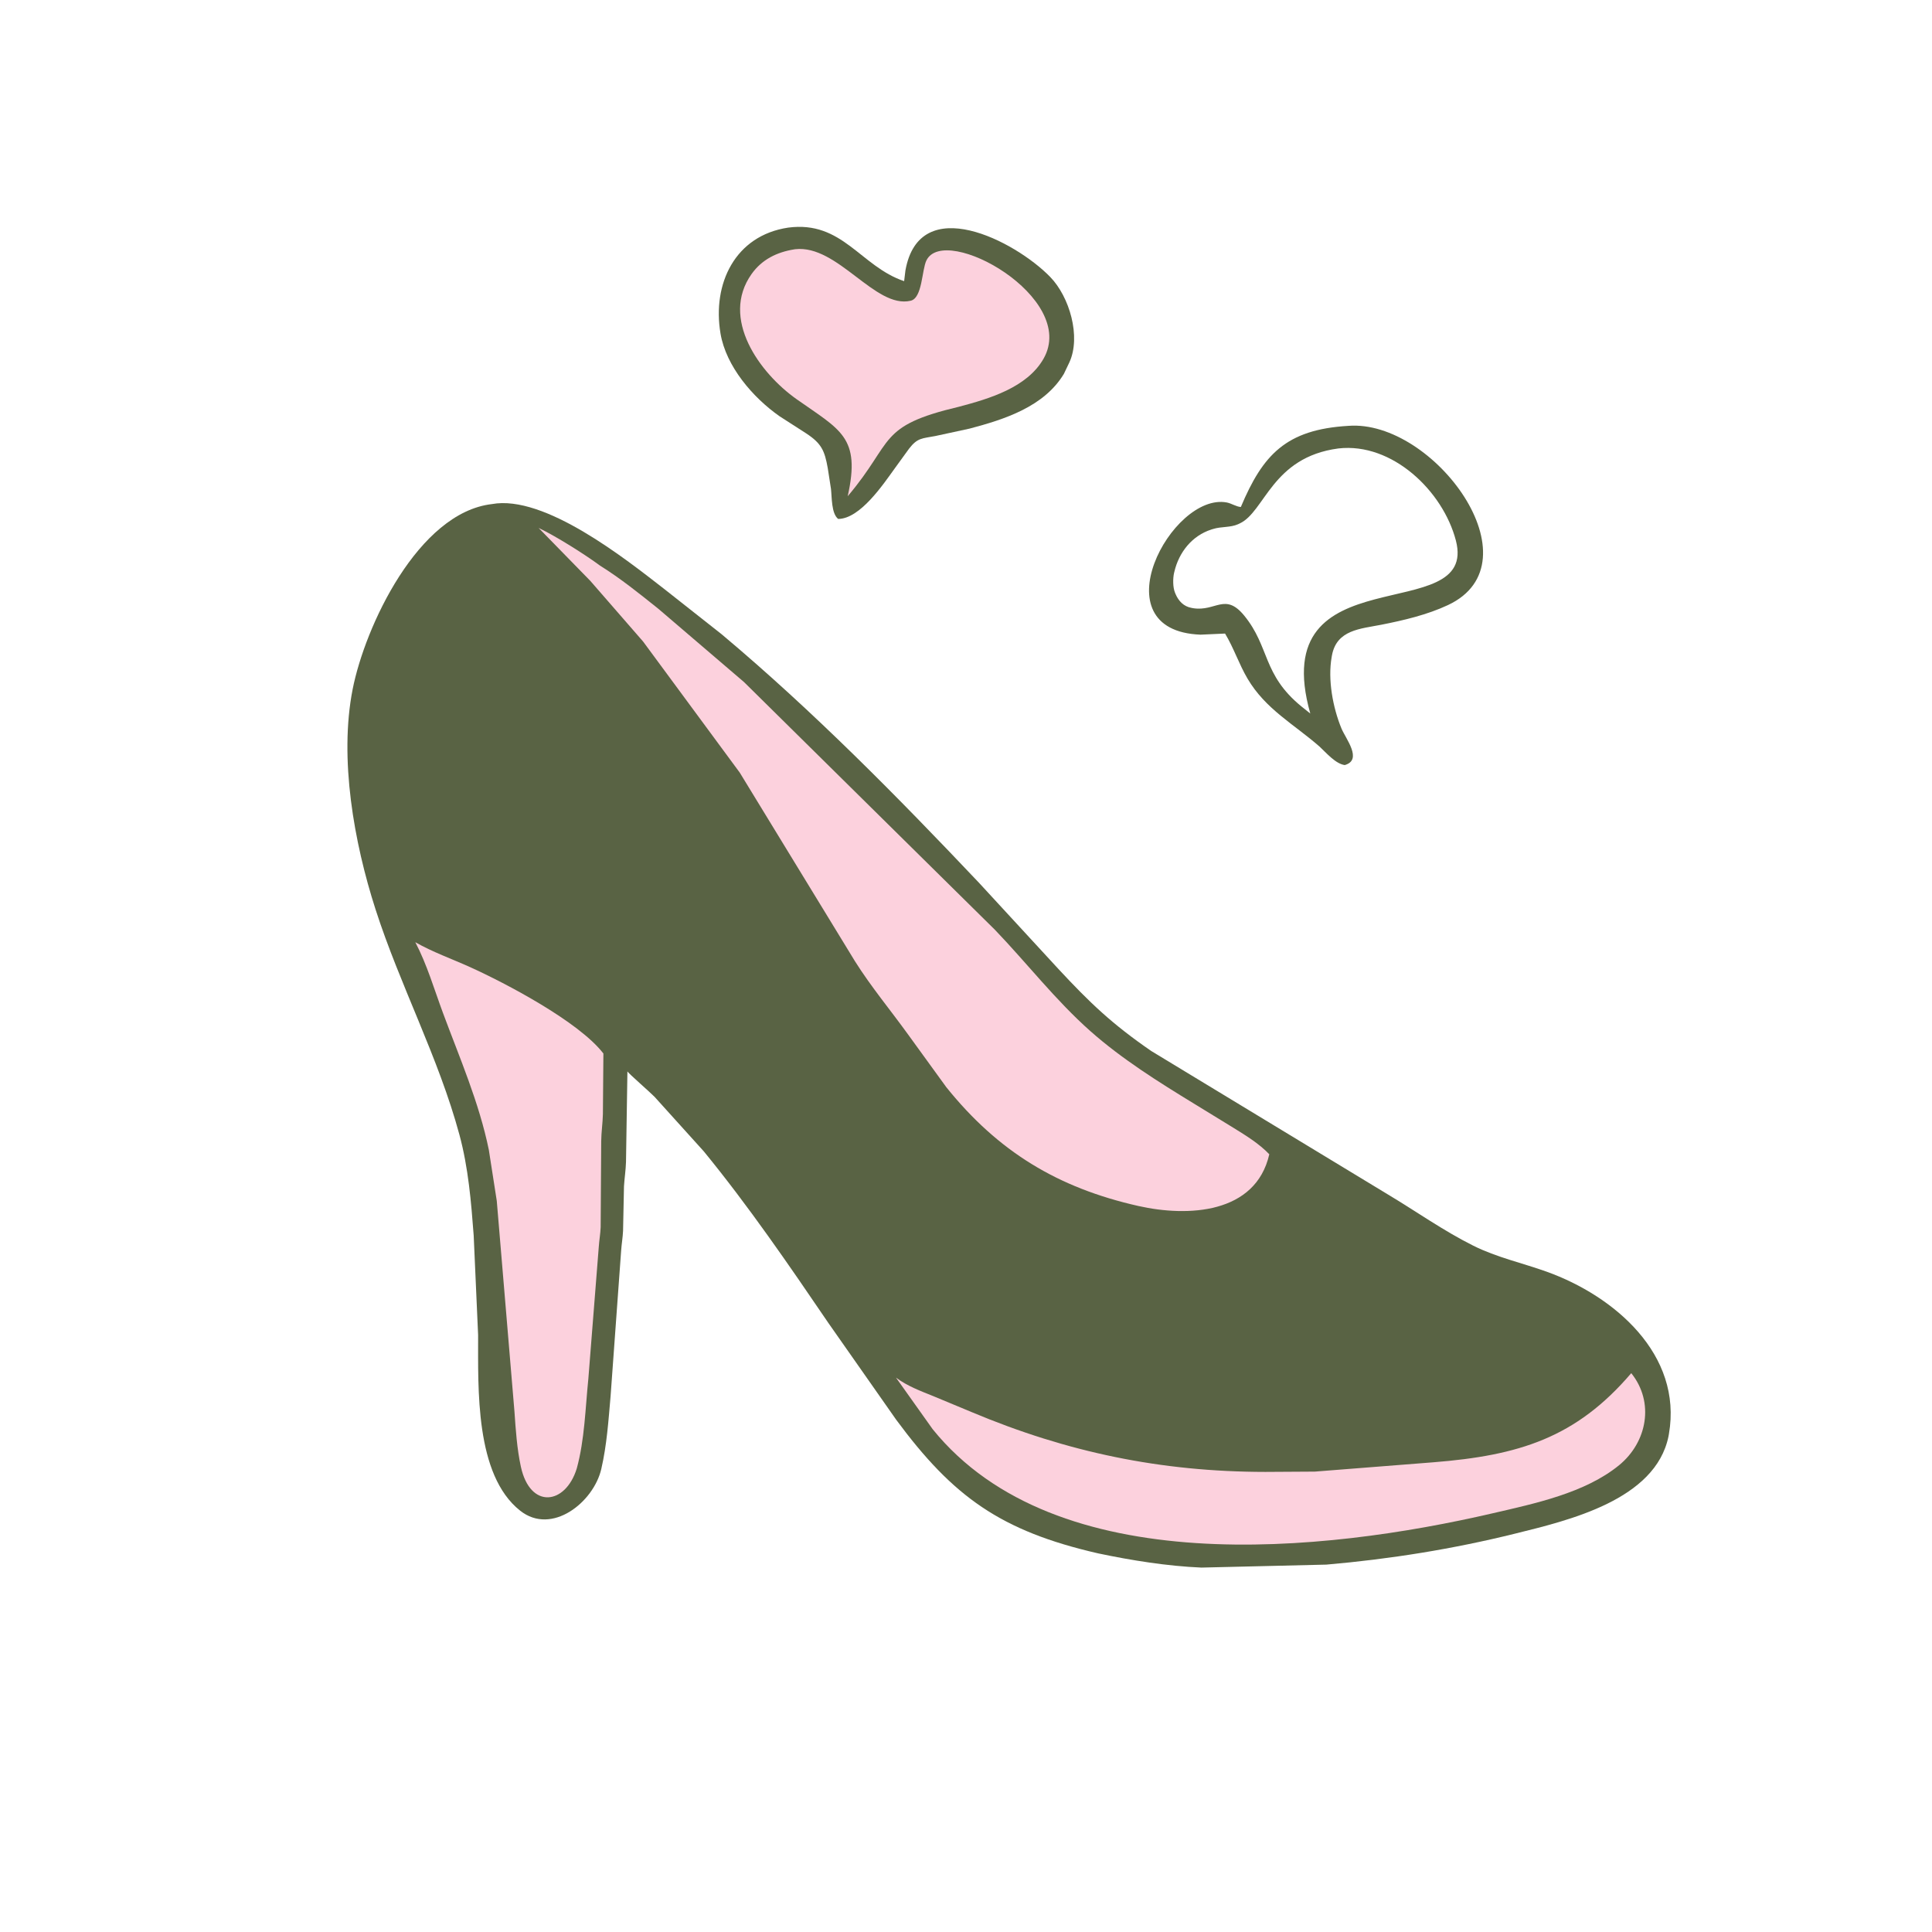
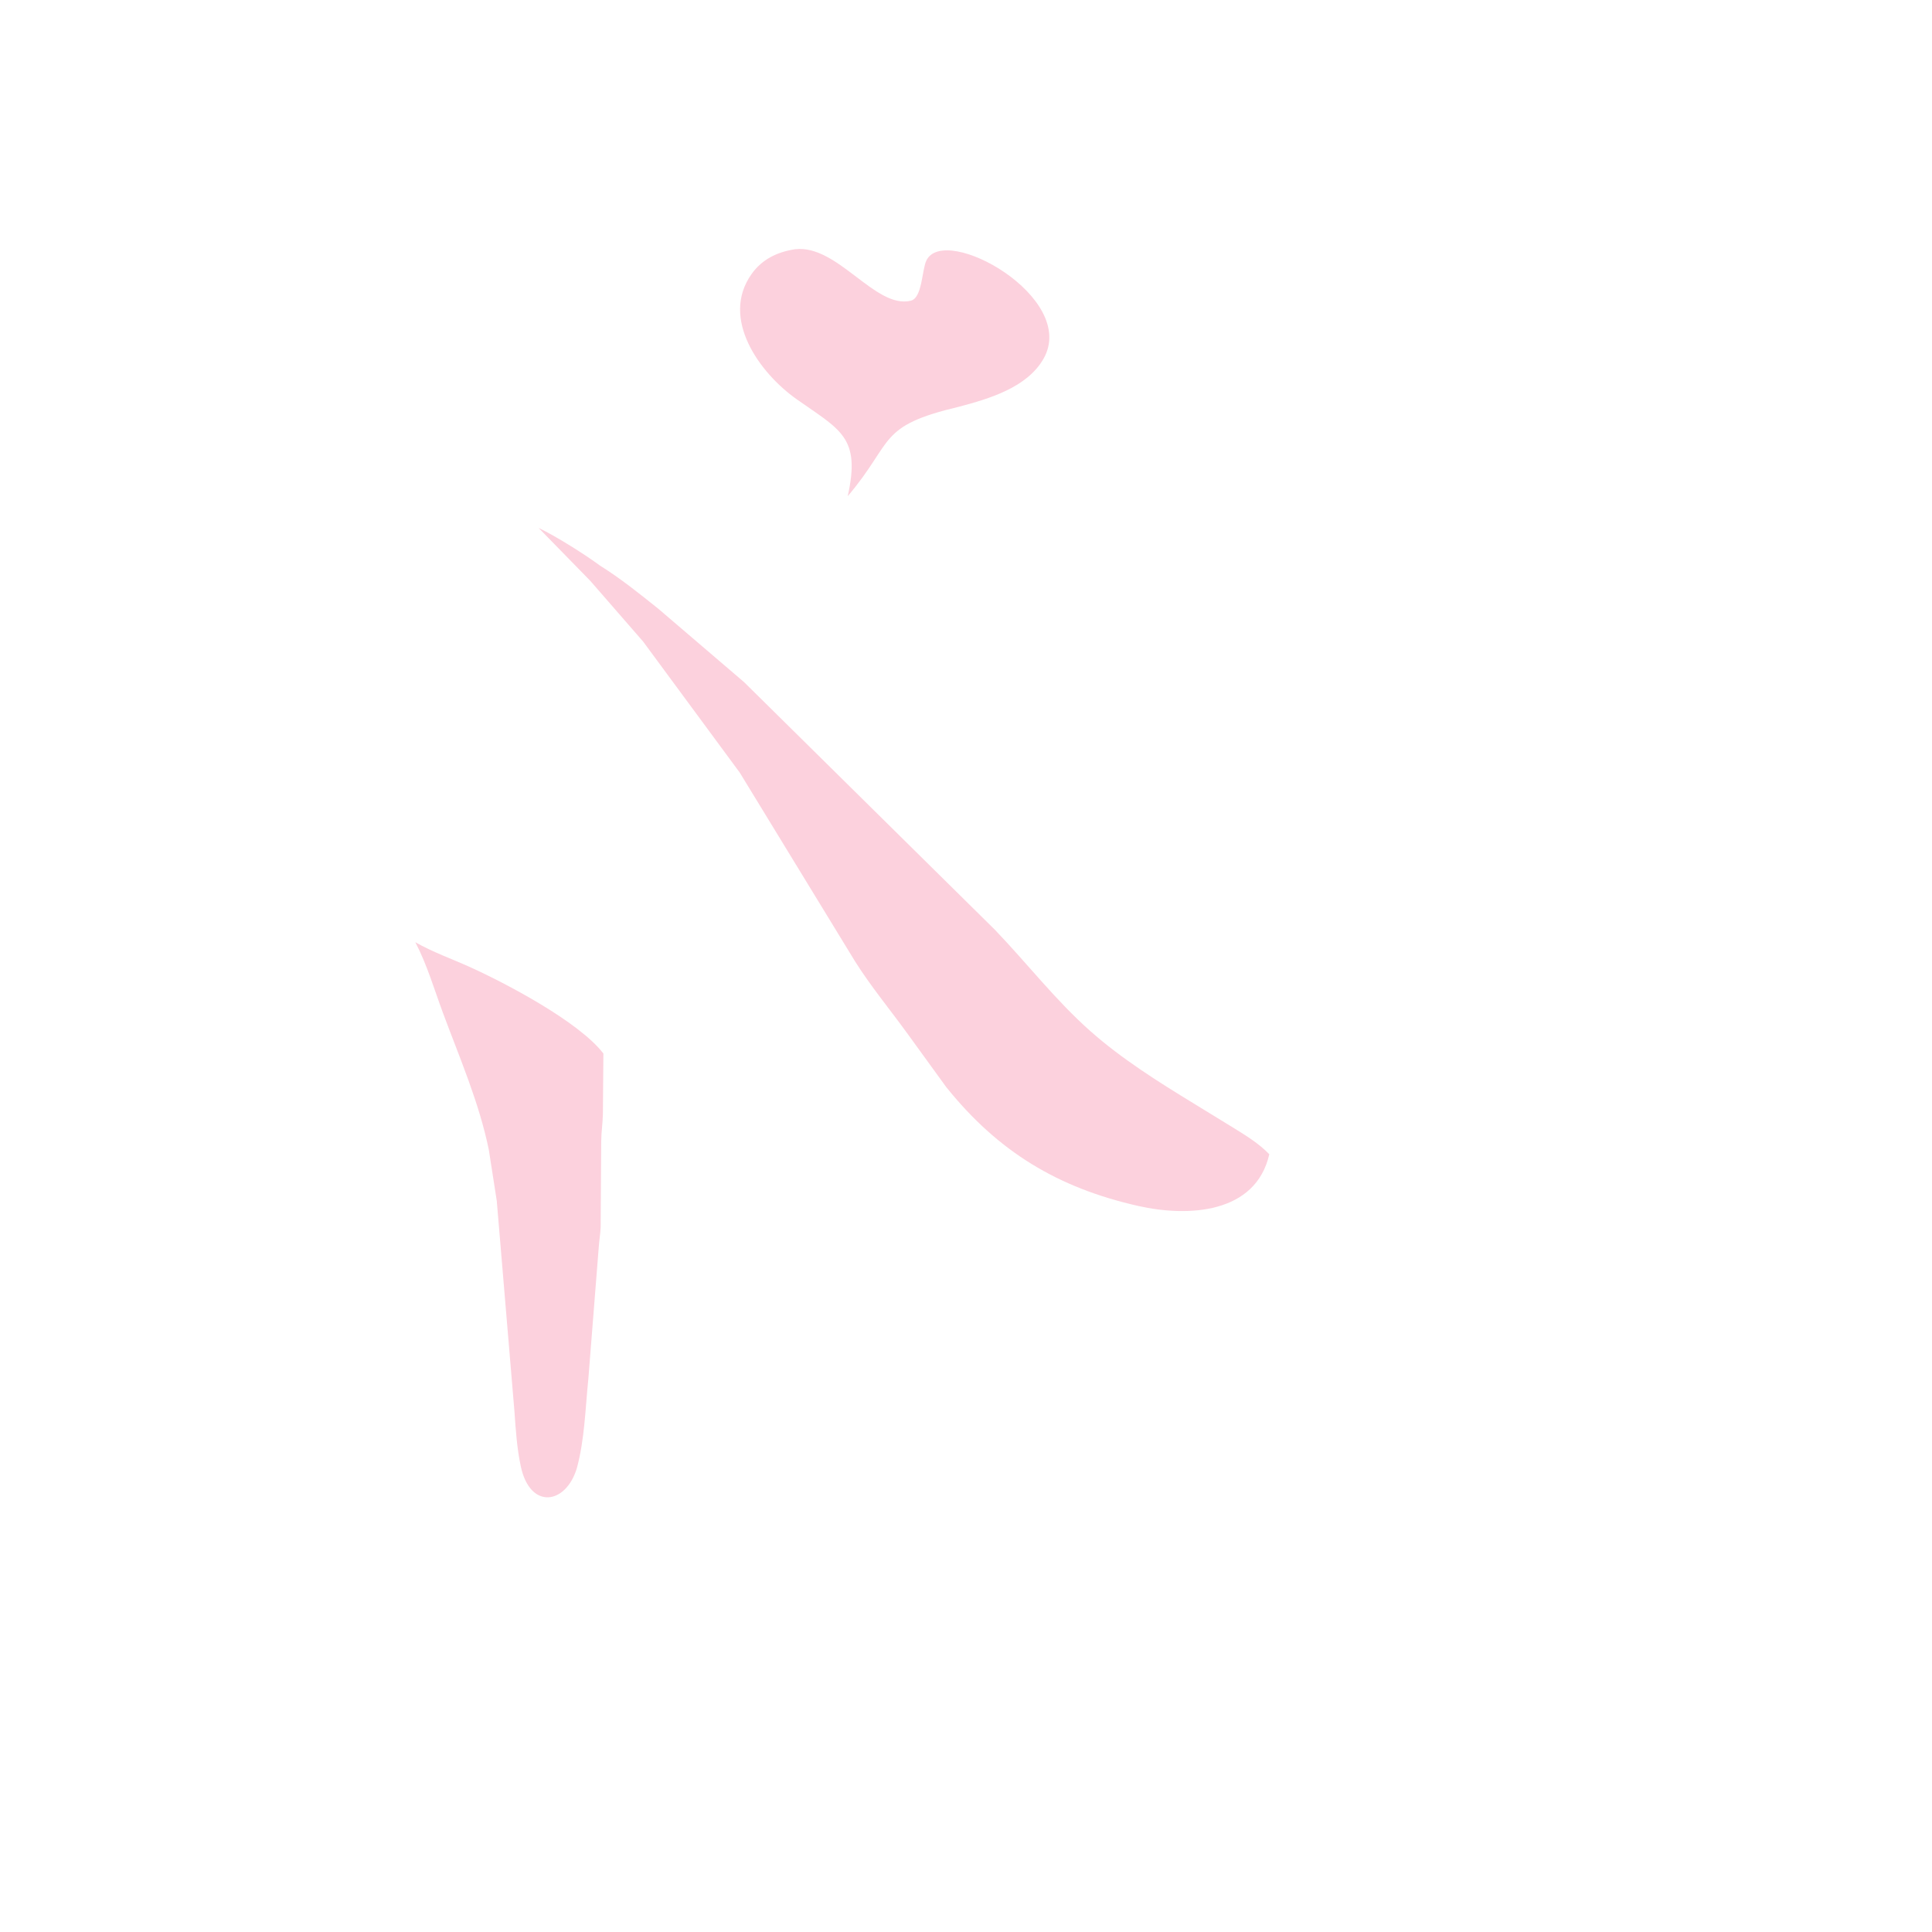
<svg xmlns="http://www.w3.org/2000/svg" version="1.1" style="display: block;" viewBox="0 0 2048 2048" width="640" height="640">
-   <path transform="translate(0,0)" fill="rgb(89,99,68)" d="M 1429.36 451.418 C 1519.91 444.474 1631.41 596.119 1534.93 641.393 C 1512.96 651.703 1488.01 657.561 1464.27 662.241 C 1442 666.632 1416.91 667.584 1411.91 694.819 L 1411.62 696.5 C 1407.37 720.308 1412.85 749.971 1421.97 772.138 C 1426.46 783.057 1444.8 805.491 1425.5 811 C 1415.8 809.712 1405.83 797.978 1398.83 791.46 C 1371.67 767.672 1341.63 751.907 1322.47 719.438 C 1313.39 704.054 1307.84 686.873 1298.62 671.6 L 1272.63 672.771 C 1163.44 668.672 1242.08 521.646 1300.41 532.643 C 1305.43 533.589 1310.52 537.158 1315.34 537.428 C 1338.68 482.147 1363.04 455.316 1429.36 451.418 z M 1418.81 475.369 C 1348.1 484.651 1340.87 542.709 1314 554.943 L 1312.46 555.674 C 1304.16 559.387 1294.72 557.995 1286 560.726 L 1284.17 561.285 C 1263.55 567.859 1249.7 585.515 1244.89 606 L 1244.56 607.329 C 1243.23 613.163 1243.21 622.584 1245.5 628.124 L 1246.11 629.615 C 1249.33 637.177 1254.79 642.879 1262.98 644.362 L 1264.99 644.744 C 1288.67 648.388 1298.78 627.989 1318.86 652.5 C 1346.24 685.932 1338.04 714.872 1379.48 748.783 L 1388.96 756.364 C 1340.61 584.703 1567.65 666.548 1543.3 573 C 1529.64 520.529 1475.85 468.866 1418.81 475.369 z" />
-   <path transform="translate(0,0)" fill="rgb(89,99,68)" d="M 835.466 241.286 C 893.138 233.611 912.11 282.454 958.415 298.031 L 959.794 286.671 C 974.763 202.941 1075.97 255.277 1113.22 293.531 C 1133.75 314.61 1146.08 356.849 1133.61 384.054 L 1127.79 396.262 C 1106.75 431.181 1064.79 444.578 1027.75 454.356 L 991.524 462.199 C 977.406 464.906 972.612 463.928 963.568 475.703 L 948.5 496.49 C 936.259 513.423 911.834 549.97 888.5 550.096 C 881.197 544.336 881.877 527.026 880.876 518.301 L 877.457 496.245 C 874.164 477.617 870.747 470.039 854.641 459.437 L 826.361 441.25 C 798.096 421.424 769.666 388.501 763.756 353.505 C 754.853 300.79 779.171 249.684 835.466 241.286 z" />
  <path transform="translate(0,0)" fill="rgb(252,209,221)" d="M 841.996 264.325 L 842.933 264.176 C 888.08 259.063 927.755 327.742 965.4 318.782 C 977.815 315.828 977.127 286.169 982.03 276.101 C 1001.39 236.342 1143.24 315.39 1106.19 380.266 C 1088.67 410.944 1048.37 422.737 1016.61 431.144 C 929.431 451.725 948.325 467.431 898.602 526.021 C 912.697 463.117 890.703 455.882 844.392 423.133 C 805.156 395.388 763.249 337.593 796.709 290.465 C 807.719 274.958 823.673 267.246 841.996 264.325 z" />
-   <path transform="translate(0,0)" fill="rgb(89,99,68)" d="M 521.43 534.348 C 577.325 524.101 663.308 592.656 704.597 624.724 L 765.002 672.363 C 861.807 753.595 951.01 844.136 1037.81 935.826 L 1121.35 1026.49 C 1155.39 1063.18 1179.02 1085.64 1220.43 1114.14 L 1471 1266.03 C 1501.3 1284.16 1530.15 1304.7 1561.79 1320.5 C 1586.68 1332.92 1613.5 1338.7 1639.5 1348.03 C 1711.13 1373.71 1783.73 1435.69 1769.13 1520 L 1768.68 1522.59 C 1754.81 1590.26 1662.31 1611.75 1606.14 1625.69 C 1540.47 1641.98 1473.44 1652.74 1406.04 1658.55 L 1273.61 1661.71 C 1237.34 1660.17 1199.5 1654.1 1164.02 1646.63 C 1060.63 1622.92 1010.29 1586.57 950.011 1505 L 878.35 1402.75 C 836.03 1340.59 793.654 1278.68 746.014 1220.44 L 693.822 1162.64 C 689.352 1158.03 666.337 1137.95 665.09 1135.78 L 663.583 1231.76 C 663.323 1240.44 661.984 1248.89 661.451 1257.5 L 660.466 1304.81 C 660.145 1311.73 658.945 1318.57 658.456 1325.5 L 647.248 1480 C 644.983 1505.91 643.272 1531.8 637.39 1557.21 C 629.272 1592.3 585.01 1628.01 551.368 1601.37 C 503.29 1563.29 506.963 1471.81 506.819 1415.12 L 502.127 1309.68 C 499.441 1273.88 496.441 1237.8 487.044 1203 C 464.913 1121.06 424.128 1044.81 398.101 964.036 C 375.203 892.974 359.393 804.122 373.79 730.773 C 386.863 664.174 443.214 543.476 521.43 534.348 z" />
-   <path transform="translate(0,0)" fill="rgb(252,209,221)" d="M 1729.19 1455.61 C 1753.98 1486.39 1746.14 1528.78 1716.28 1553.2 C 1680.2 1582.7 1626.84 1593.82 1582.31 1604.14 C 1403.95 1645.51 1119.47 1676.68 988.712 1515.06 L 949.784 1460.34 C 961.998 1469.43 975.493 1474.35 989.5 1480.03 L 1030.03 1496.89 C 1131.38 1539.51 1230.73 1560.19 1341.31 1560.28 L 1393.81 1559.96 L 1519.16 1550.11 C 1609.98 1542.91 1670.57 1524.28 1729.19 1455.61 z" />
  <path transform="translate(0,0)" fill="rgb(252,209,221)" d="M 440.237 998.778 C 458.59 1009.25 479.143 1016.51 498.413 1025.23 C 535.682 1042.09 613.67 1082.94 639.628 1116.77 L 639.096 1180.96 C 638.885 1190.59 637.397 1200.06 637.311 1209.72 L 636.727 1300.92 C 636.427 1307.88 635.23 1314.6 634.747 1321.5 L 623.679 1461.5 C 620.473 1492.83 619.756 1526.21 611.408 1556.6 C 599.551 1595.25 561.981 1600.2 552.126 1554.7 C 548.005 1535.66 546.694 1515.8 545.353 1496.4 L 526.6 1272.98 L 518.177 1218.88 C 507.943 1168.91 487.281 1121.5 469.6 1073.85 C 460.375 1048.99 452.571 1022.2 440.237 998.778 z" />
  <path transform="translate(0,0)" fill="rgb(252,209,221)" d="M 625.779 615.768 L 570.934 559.618 C 589.535 568.479 620.273 587.889 636.116 599.625 C 657.828 613.153 678.131 629.524 698.073 645.5 L 788.734 723.058 L 1054.77 985.725 C 1088.76 1021.19 1118.97 1060.35 1155.79 1092.99 C 1189.19 1122.59 1228.21 1147.02 1266.2 1170.22 L 1307.9 1195.78 C 1321.06 1203.93 1334.74 1212.33 1345.5 1223.57 C 1331.05 1286.96 1258.97 1290.19 1206.68 1278.39 C 1121.45 1259.16 1058.12 1220.94 1003.06 1152.38 L 962.817 1096.89 C 944.016 1070.81 923.355 1046.07 906.217 1018.82 L 784.161 818.977 L 681.734 680.076 L 625.779 615.768 z" />
</svg>